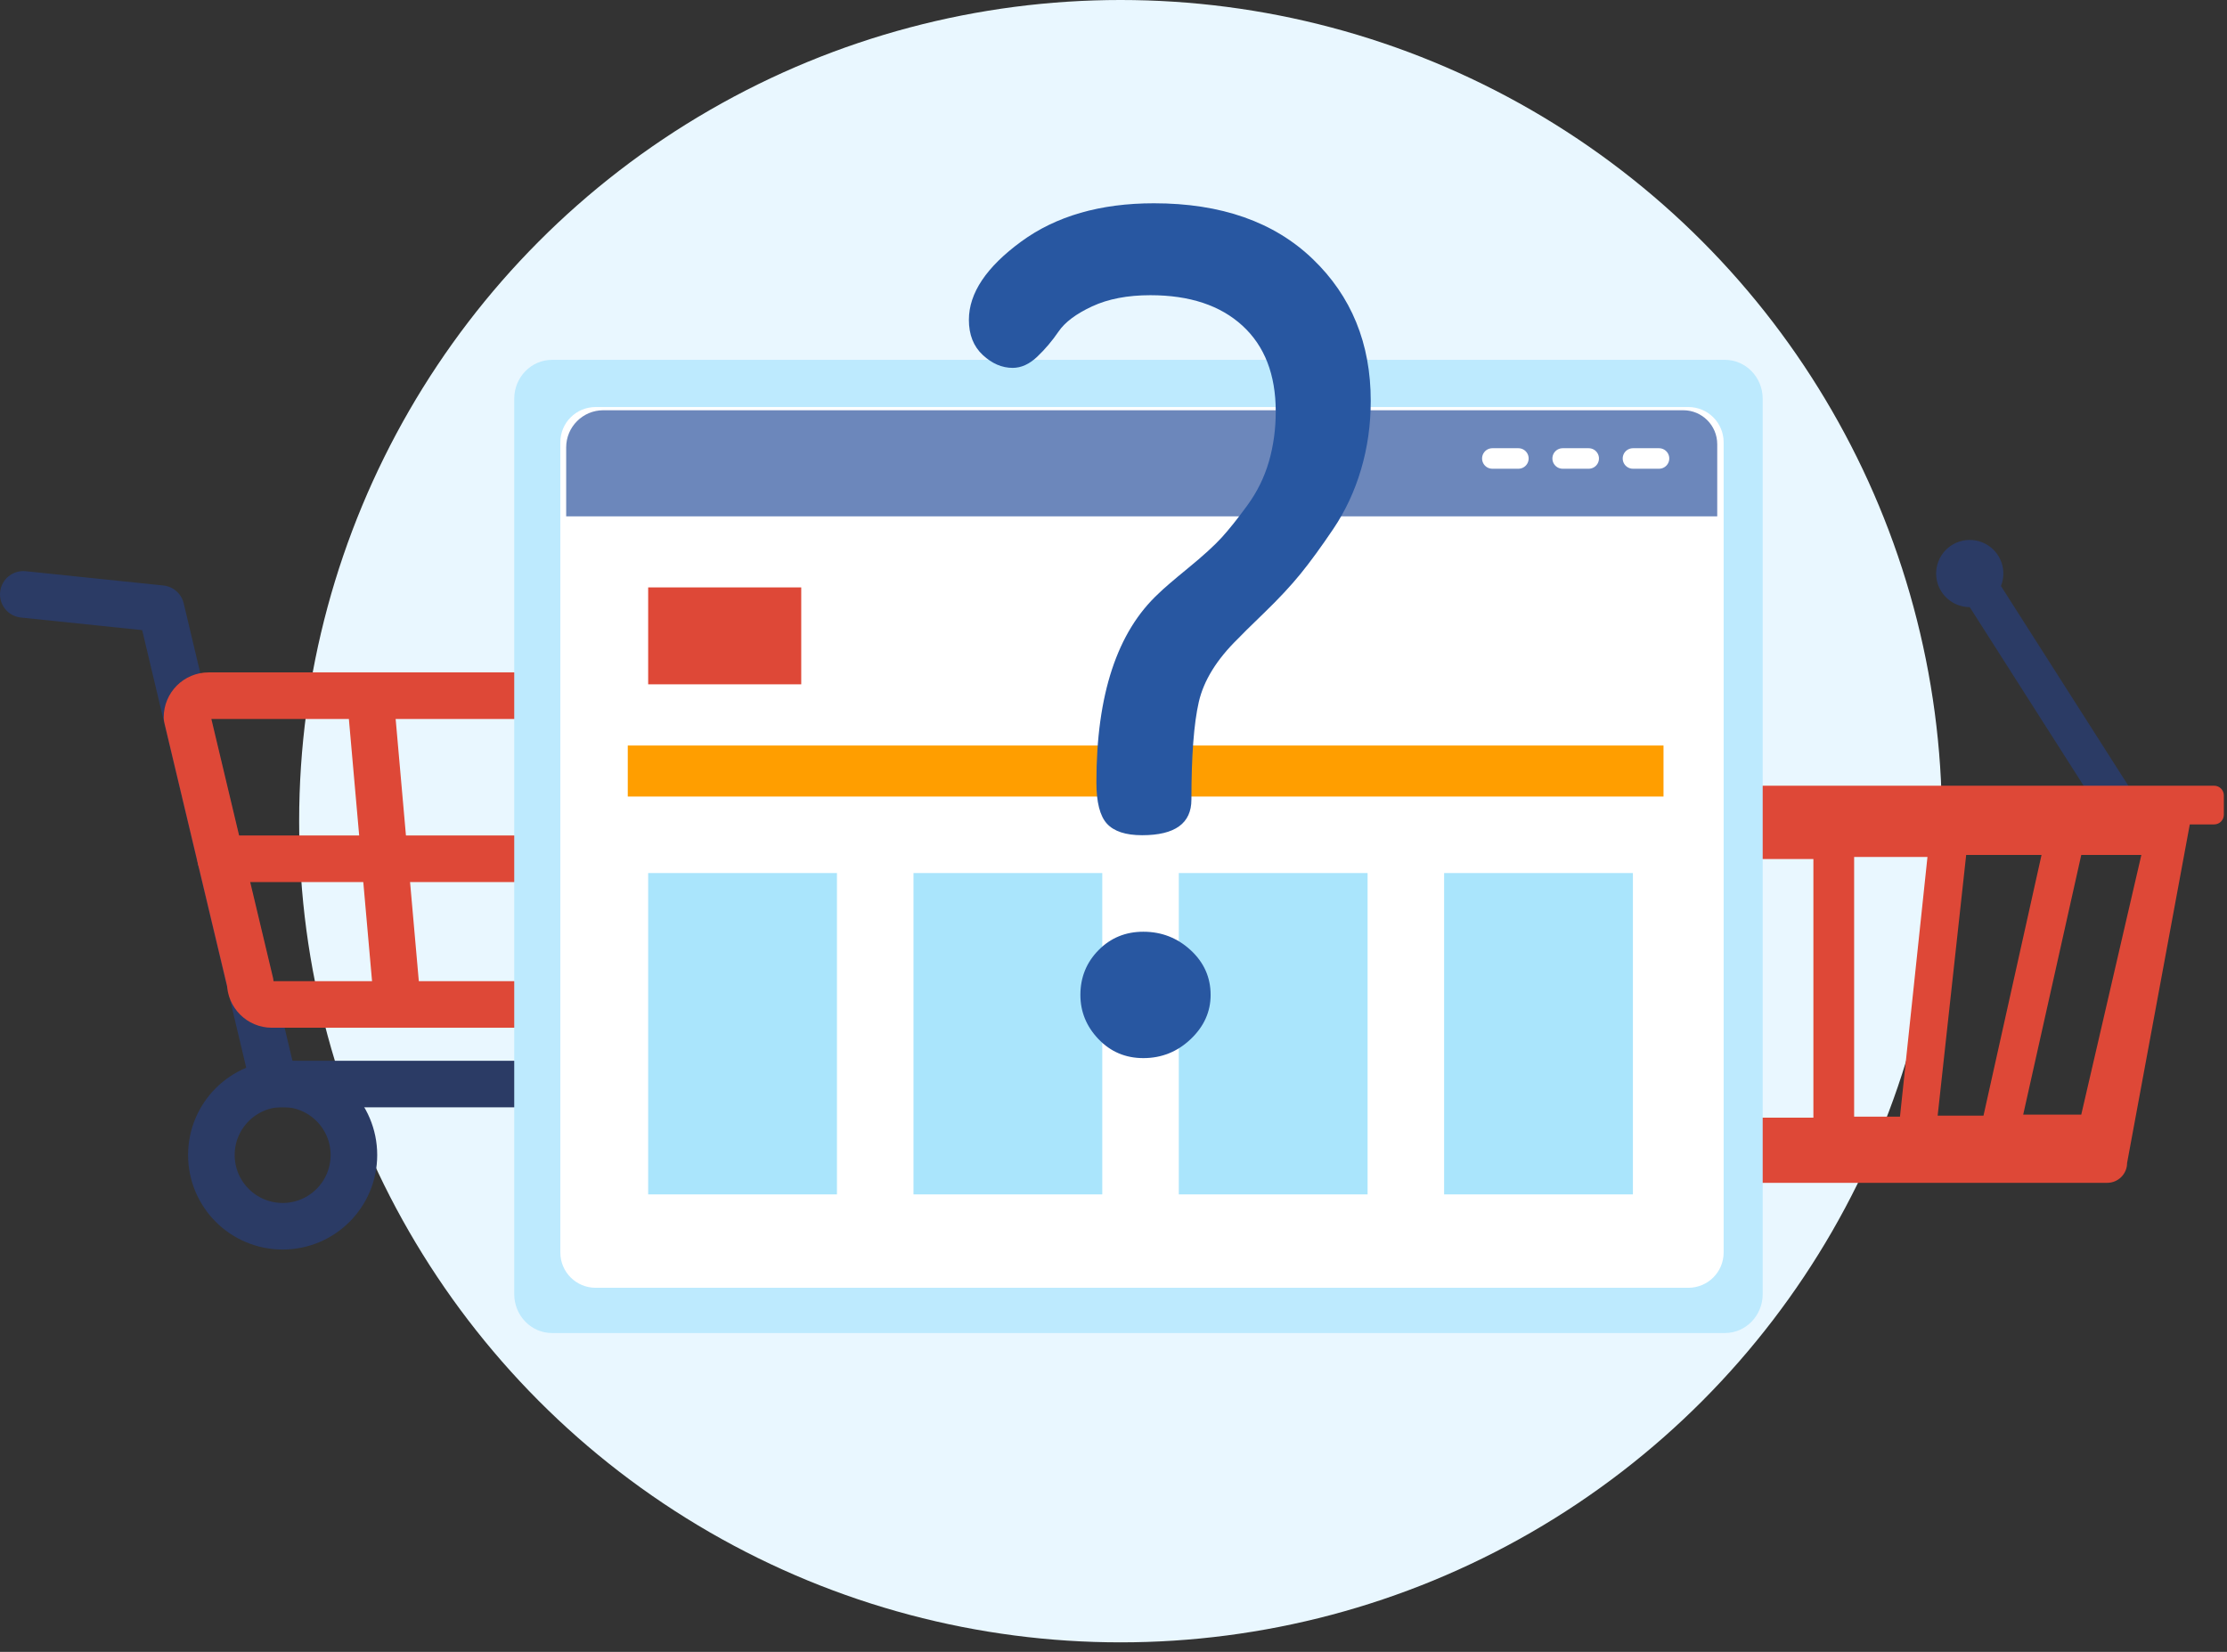
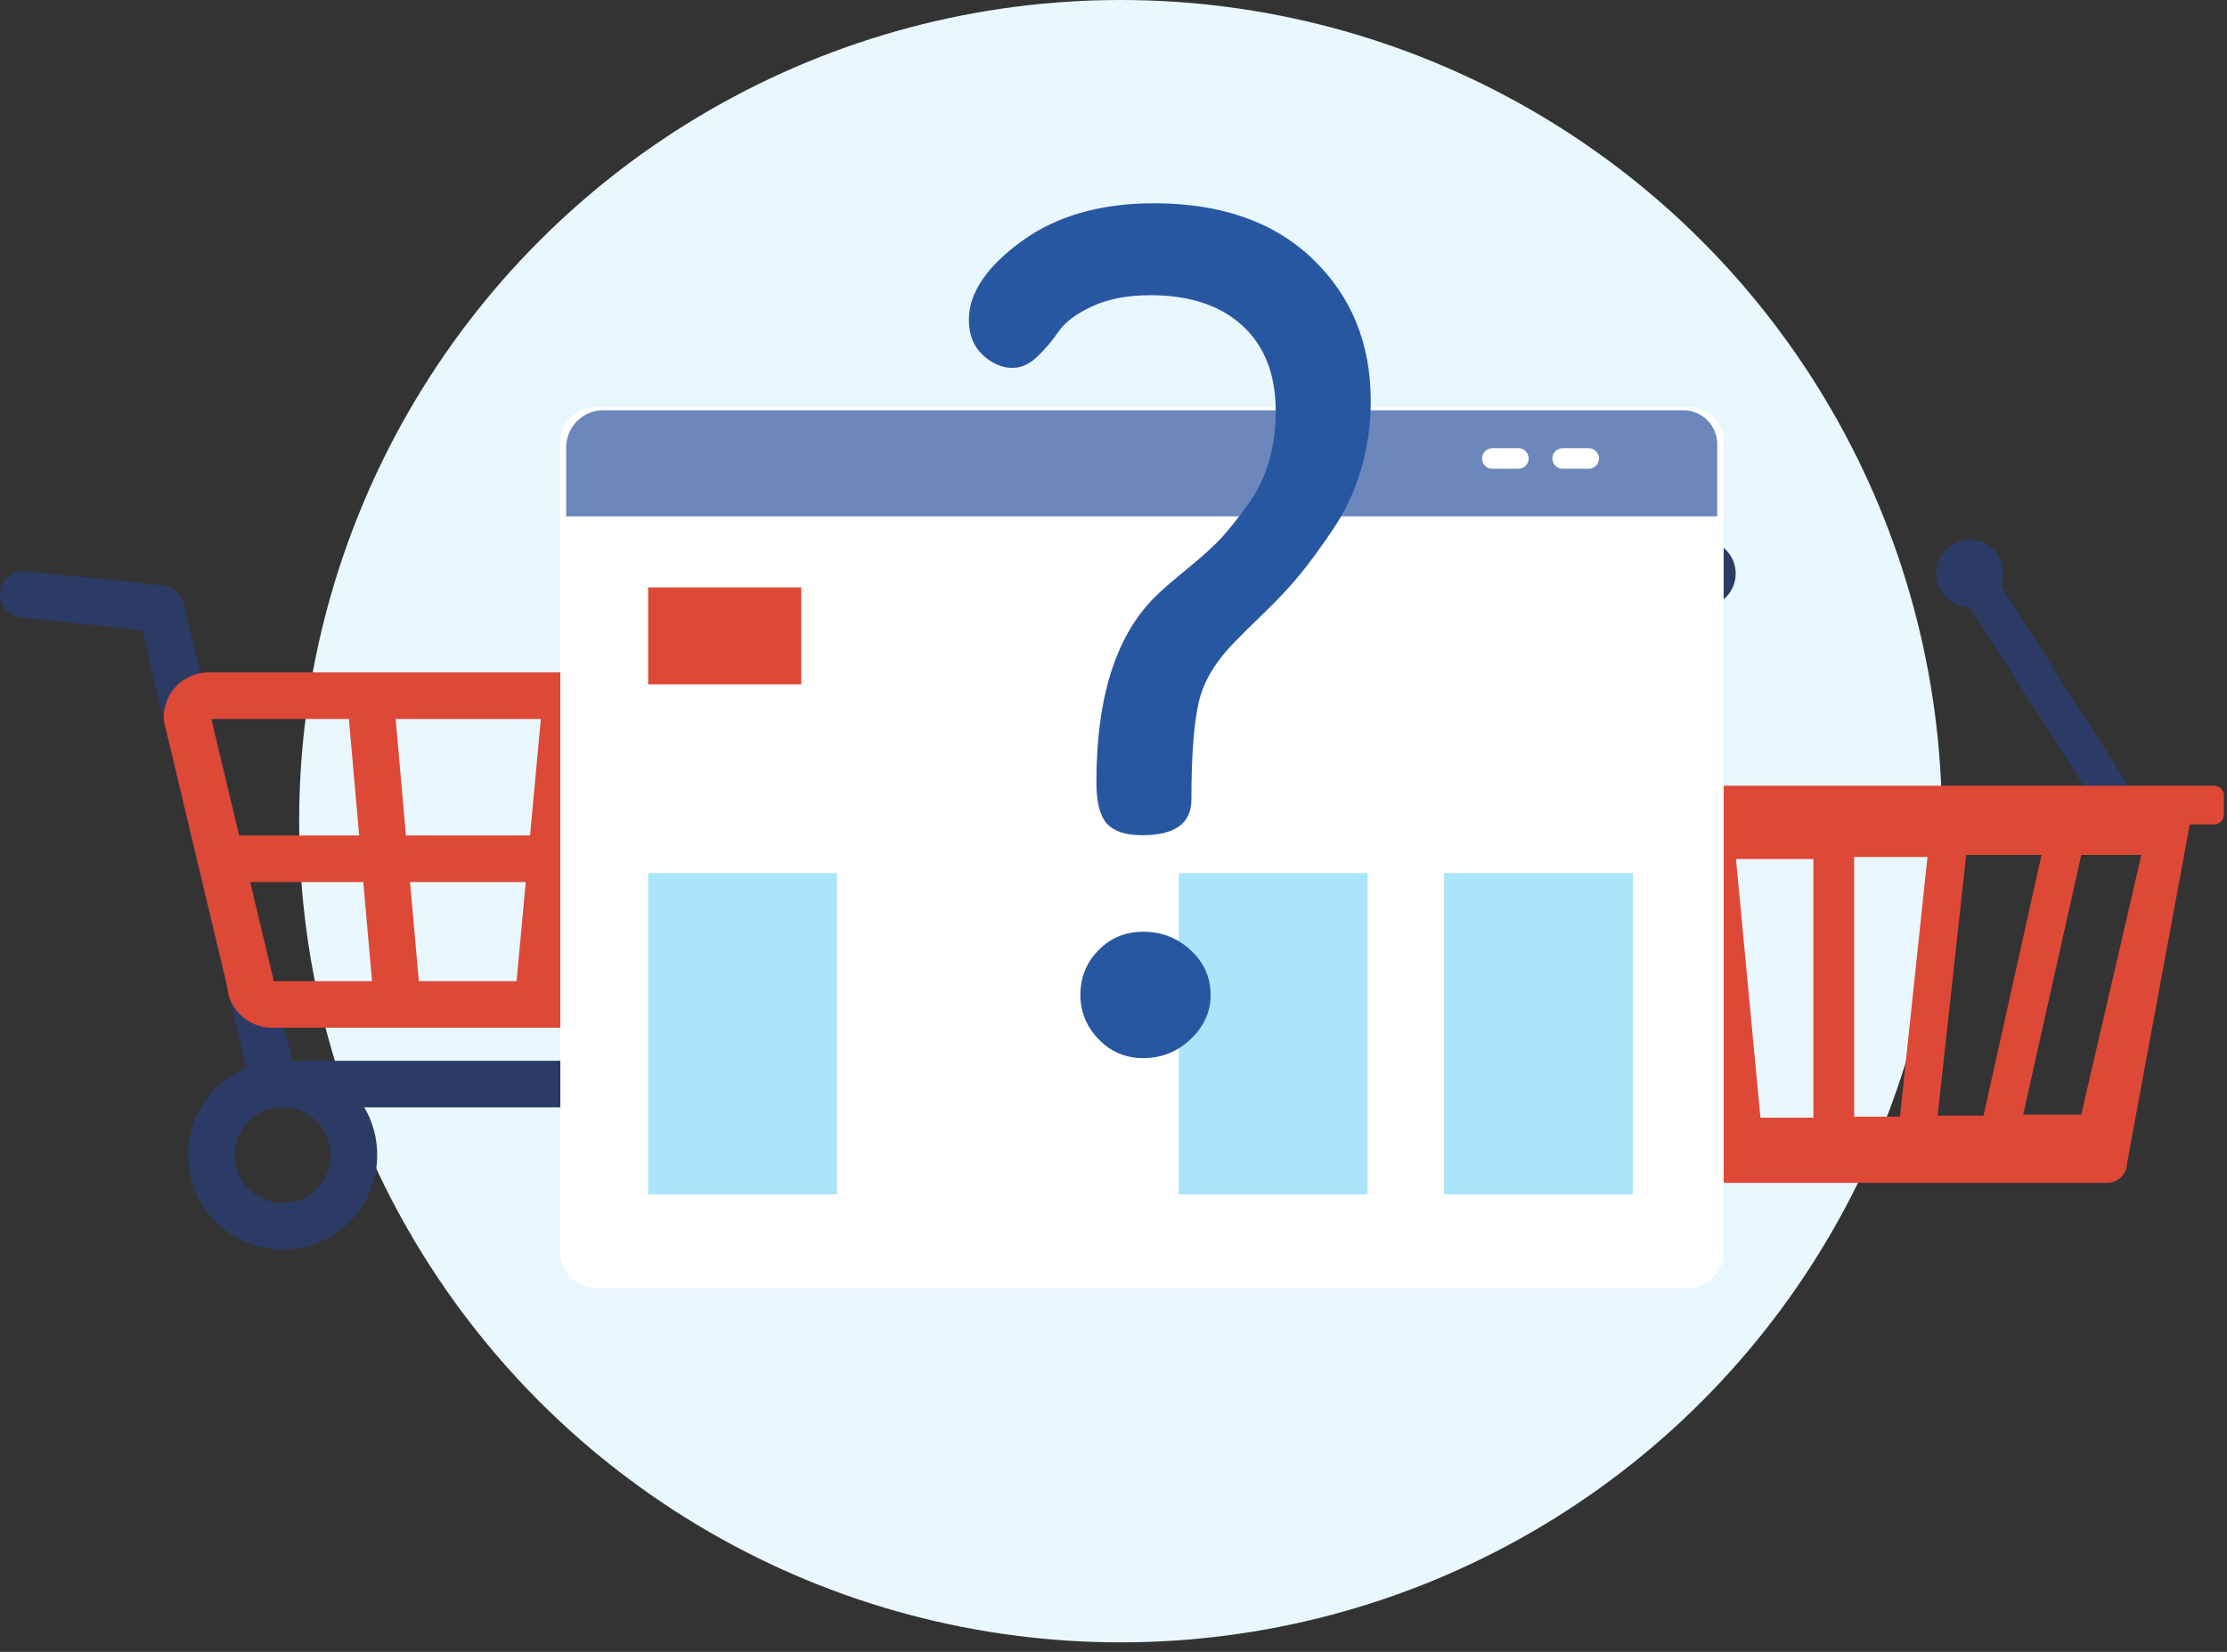
<svg xmlns="http://www.w3.org/2000/svg" width="100%" height="100%" viewBox="0 0 217 161" version="1.1" xml:space="preserve" style="fill-rule:evenodd;clip-rule:evenodd;stroke-linecap:round;stroke-linejoin:round;stroke-miterlimit:1.5;">
  <rect x="0" y="0" width="217" height="161" fill="#333333" stroke="none" />
  <g>
    <circle cx="109.187" cy="80.037" r="80.037" style="fill:#e9f7ff;" />
    <g>
      <path d="M165.852,59.175c1.372,-0 2.652,-0.871 3.107,-2.244c0.569,-1.716 -0.362,-3.571 -2.078,-4.14c-1.715,-0.569 -3.57,0.362 -4.139,2.078c-0.253,0.763 -0.209,1.554 0.068,2.247l-12.402,19.451c-0.273,0.427 -0.147,0.995 0.28,1.268l1.548,0.987c0.427,0.272 0.995,0.147 1.268,-0.281l12.348,-19.366Z" style="fill:#2b3b65;" />
      <path d="M191.932,59.175c-1.373,-0 -2.652,-0.871 -3.108,-2.244c-0.568,-1.716 0.362,-3.571 2.078,-4.14c1.716,-0.569 3.571,0.362 4.139,2.078c0.254,0.763 0.21,1.554 -0.068,2.247l12.403,19.451c0.272,0.427 0.147,0.995 -0.28,1.268l-1.549,0.987c-0.427,0.272 -0.995,0.147 -1.267,-0.281l-12.348,-19.366Z" style="fill:#2b3b65;" />
      <path d="M205.33,115.285l-51.904,0c-1.068,0 -1.935,-0.867 -1.935,-1.935l-5.641,-32.998l-3.043,0c-0.52,0 -0.942,-0.422 -0.942,-0.943l-0,-1.885c-0,-0.521 0.422,-0.943 0.942,-0.943l72.943,-0c0.52,-0 0.943,0.422 0.943,0.943l-0,1.885c-0,0.52 -0.422,0.943 -0.943,0.943l-2.375,0l-6.11,32.998c-0,1.068 -0.867,1.935 -1.935,1.935Zm-45.701,-6.152l-5.855,-25.705l-4.863,-0l5.359,25.705l5.359,-0Zm5.557,-25.705l-7.343,-0l5.656,25.507l4.268,-0l-2.581,-25.507Zm11.512,0.297l-7.542,0l2.382,25.21l5.16,-0l0,-25.21Zm11.115,-0.198l-7.145,-0l0,25.308l4.466,0l2.679,-25.308Zm11.115,-0.199l-7.343,0l-2.779,25.408l4.466,0l5.656,-25.408Zm9.726,0l-5.855,0l-5.657,25.309l5.657,-0l5.855,-25.309Z" style="fill:#de4837;" />
    </g>
    <g>
      <path d="M2.27,57.931l13.42,1.393l11.014,46.336l36.715,0" style="fill:none;stroke:#2b3b65;stroke-width:4.54px;" />
      <circle cx="27.541" cy="112.574" r="6.944" style="fill:none;stroke:#2b3b65;stroke-width:4.54px;" />
-       <circle cx="63.116" cy="112.574" r="6.944" style="fill:none;stroke:#2b3b65;stroke-width:4.54px;" />
      <path d="M73.576,69.913c0,-1.163 -0.944,-2.107 -2.106,-2.107l-51.141,0c-1.163,0 -2.107,0.944 -2.107,2.107l6.164,25.881c-0,1.162 0.944,2.106 2.106,2.106l37.726,0c1.163,0 2.107,-0.944 2.107,-2.106l7.251,-25.881Z" style="fill:none;stroke:#de4837;stroke-width:4.54px;" />
      <path d="M21.506,83.7l48.207,-0" style="fill:none;stroke:#de4837;stroke-width:4.54px;" />
      <path d="M55.19,67.806l-2.785,30.094" style="fill:none;stroke:#de4837;stroke-width:4.54px;" />
      <path d="M36.073,67.806l2.659,30.094" style="fill:none;stroke:#de4837;stroke-width:4.54px;" />
    </g>
-     <path d="M171.758,38.866c-0,-2.094 -1.652,-3.794 -3.685,-3.794l-114.281,-0c-2.034,-0 -3.685,1.7 -3.685,3.794l-0,87.266c-0,2.094 1.651,3.794 3.685,3.794l114.281,0c2.033,0 3.685,-1.7 3.685,-3.794l-0,-87.266Z" style="fill:#bdeafe;" />
    <g>
      <path d="M167.952,43.105c0,-1.895 -1.538,-3.433 -3.433,-3.433l-106.485,-0c-1.896,-0 -3.434,1.538 -3.434,3.433l-0,78.976c-0,1.895 1.538,3.434 3.434,3.434l106.485,-0c1.895,-0 3.433,-1.539 3.433,-3.434l0,-78.976Z" style="fill:#fff;" />
      <path d="M167.328,43.294c0,-1.826 -1.482,-3.309 -3.309,-3.309l-105.231,0c-1.997,0 -3.619,1.622 -3.619,3.62l0,6.721l112.159,0l0,-7.032Z" style="fill:#6c87bb;" />
      <path d="M152.266,44.686l2.538,0" style="fill:none;stroke:#fff;stroke-width:2px;" />
-       <path d="M159.117,44.686l2.538,0" style="fill:none;stroke:#fff;stroke-width:2px;" />
      <path d="M145.414,44.686l2.538,0" style="fill:none;stroke:#fff;stroke-width:2px;" />
    </g>
    <rect x="63.158" y="57.252" width="14.915" height="9.446" style="fill:#de4837;" />
-     <rect x="61.17" y="72.663" width="100.923" height="4.972" style="fill:#ff9e00;" />
    <rect x="63.158" y="85.092" width="18.395" height="31.321" style="fill:#aae5fc;" />
-     <rect x="89.011" y="85.092" width="18.395" height="31.321" style="fill:#aae5fc;" />
    <rect x="114.863" y="85.092" width="18.395" height="31.321" style="fill:#aae5fc;" />
    <rect x="140.715" y="85.092" width="18.395" height="31.321" style="fill:#aae5fc;" />
    <path d="M94.409,31.171c0,-2.598 1.699,-5.14 5.097,-7.627c3.398,-2.487 7.708,-3.731 12.929,-3.731c6.551,0 11.71,1.811 15.478,5.431c3.769,3.621 5.653,8.231 5.653,13.831c-0,2.314 -0.313,4.535 -0.94,6.663c-0.627,2.128 -1.532,4.069 -2.715,5.823c-1.183,1.754 -2.245,3.21 -3.185,4.367c-0.94,1.158 -2.123,2.427 -3.551,3.808c-1.427,1.381 -2.278,2.221 -2.552,2.52c-2.06,2.015 -3.33,4.068 -3.811,6.159c-0.48,2.09 -0.72,5.263 -0.72,9.519c-0,2.314 -1.6,3.471 -4.8,3.471c-1.6,0 -2.743,-0.374 -3.429,-1.122c-0.686,-0.749 -1.029,-2.095 -1.029,-4.04c0,-8.529 2.024,-14.665 6.07,-18.406c0.45,-0.448 1.406,-1.27 2.867,-2.468c1.462,-1.197 2.551,-2.189 3.267,-2.974c0.716,-0.786 1.552,-1.833 2.507,-3.142c0.955,-1.309 1.654,-2.73 2.098,-4.264c0.444,-1.534 0.666,-3.161 0.666,-4.882c-0,-3.592 -1.08,-6.379 -3.24,-8.361c-2.16,-1.983 -5.152,-2.974 -8.977,-2.974c-2.219,0 -4.109,0.362 -5.669,1.086c-1.56,0.724 -2.652,1.542 -3.276,2.456c-0.624,0.913 -1.318,1.732 -2.081,2.455c-0.762,0.724 -1.56,1.086 -2.392,1.086c-1.04,0 -2.011,-0.419 -2.912,-1.256c-0.902,-0.838 -1.353,-1.98 -1.353,-3.428Zm10.865,65.8c0,-1.711 0.589,-3.166 1.767,-4.363c1.177,-1.197 2.633,-1.796 4.365,-1.796c1.778,-0 3.315,0.599 4.612,1.796c1.297,1.197 1.946,2.652 1.946,4.363c-0,1.642 -0.649,3.08 -1.946,4.311c-1.297,1.232 -2.834,1.848 -4.612,1.848c-1.732,0 -3.188,-0.616 -4.365,-1.848c-1.178,-1.231 -1.767,-2.669 -1.767,-4.311Z" style="fill:#2857a1;fill-rule:nonzero;" />
  </g>
</svg>